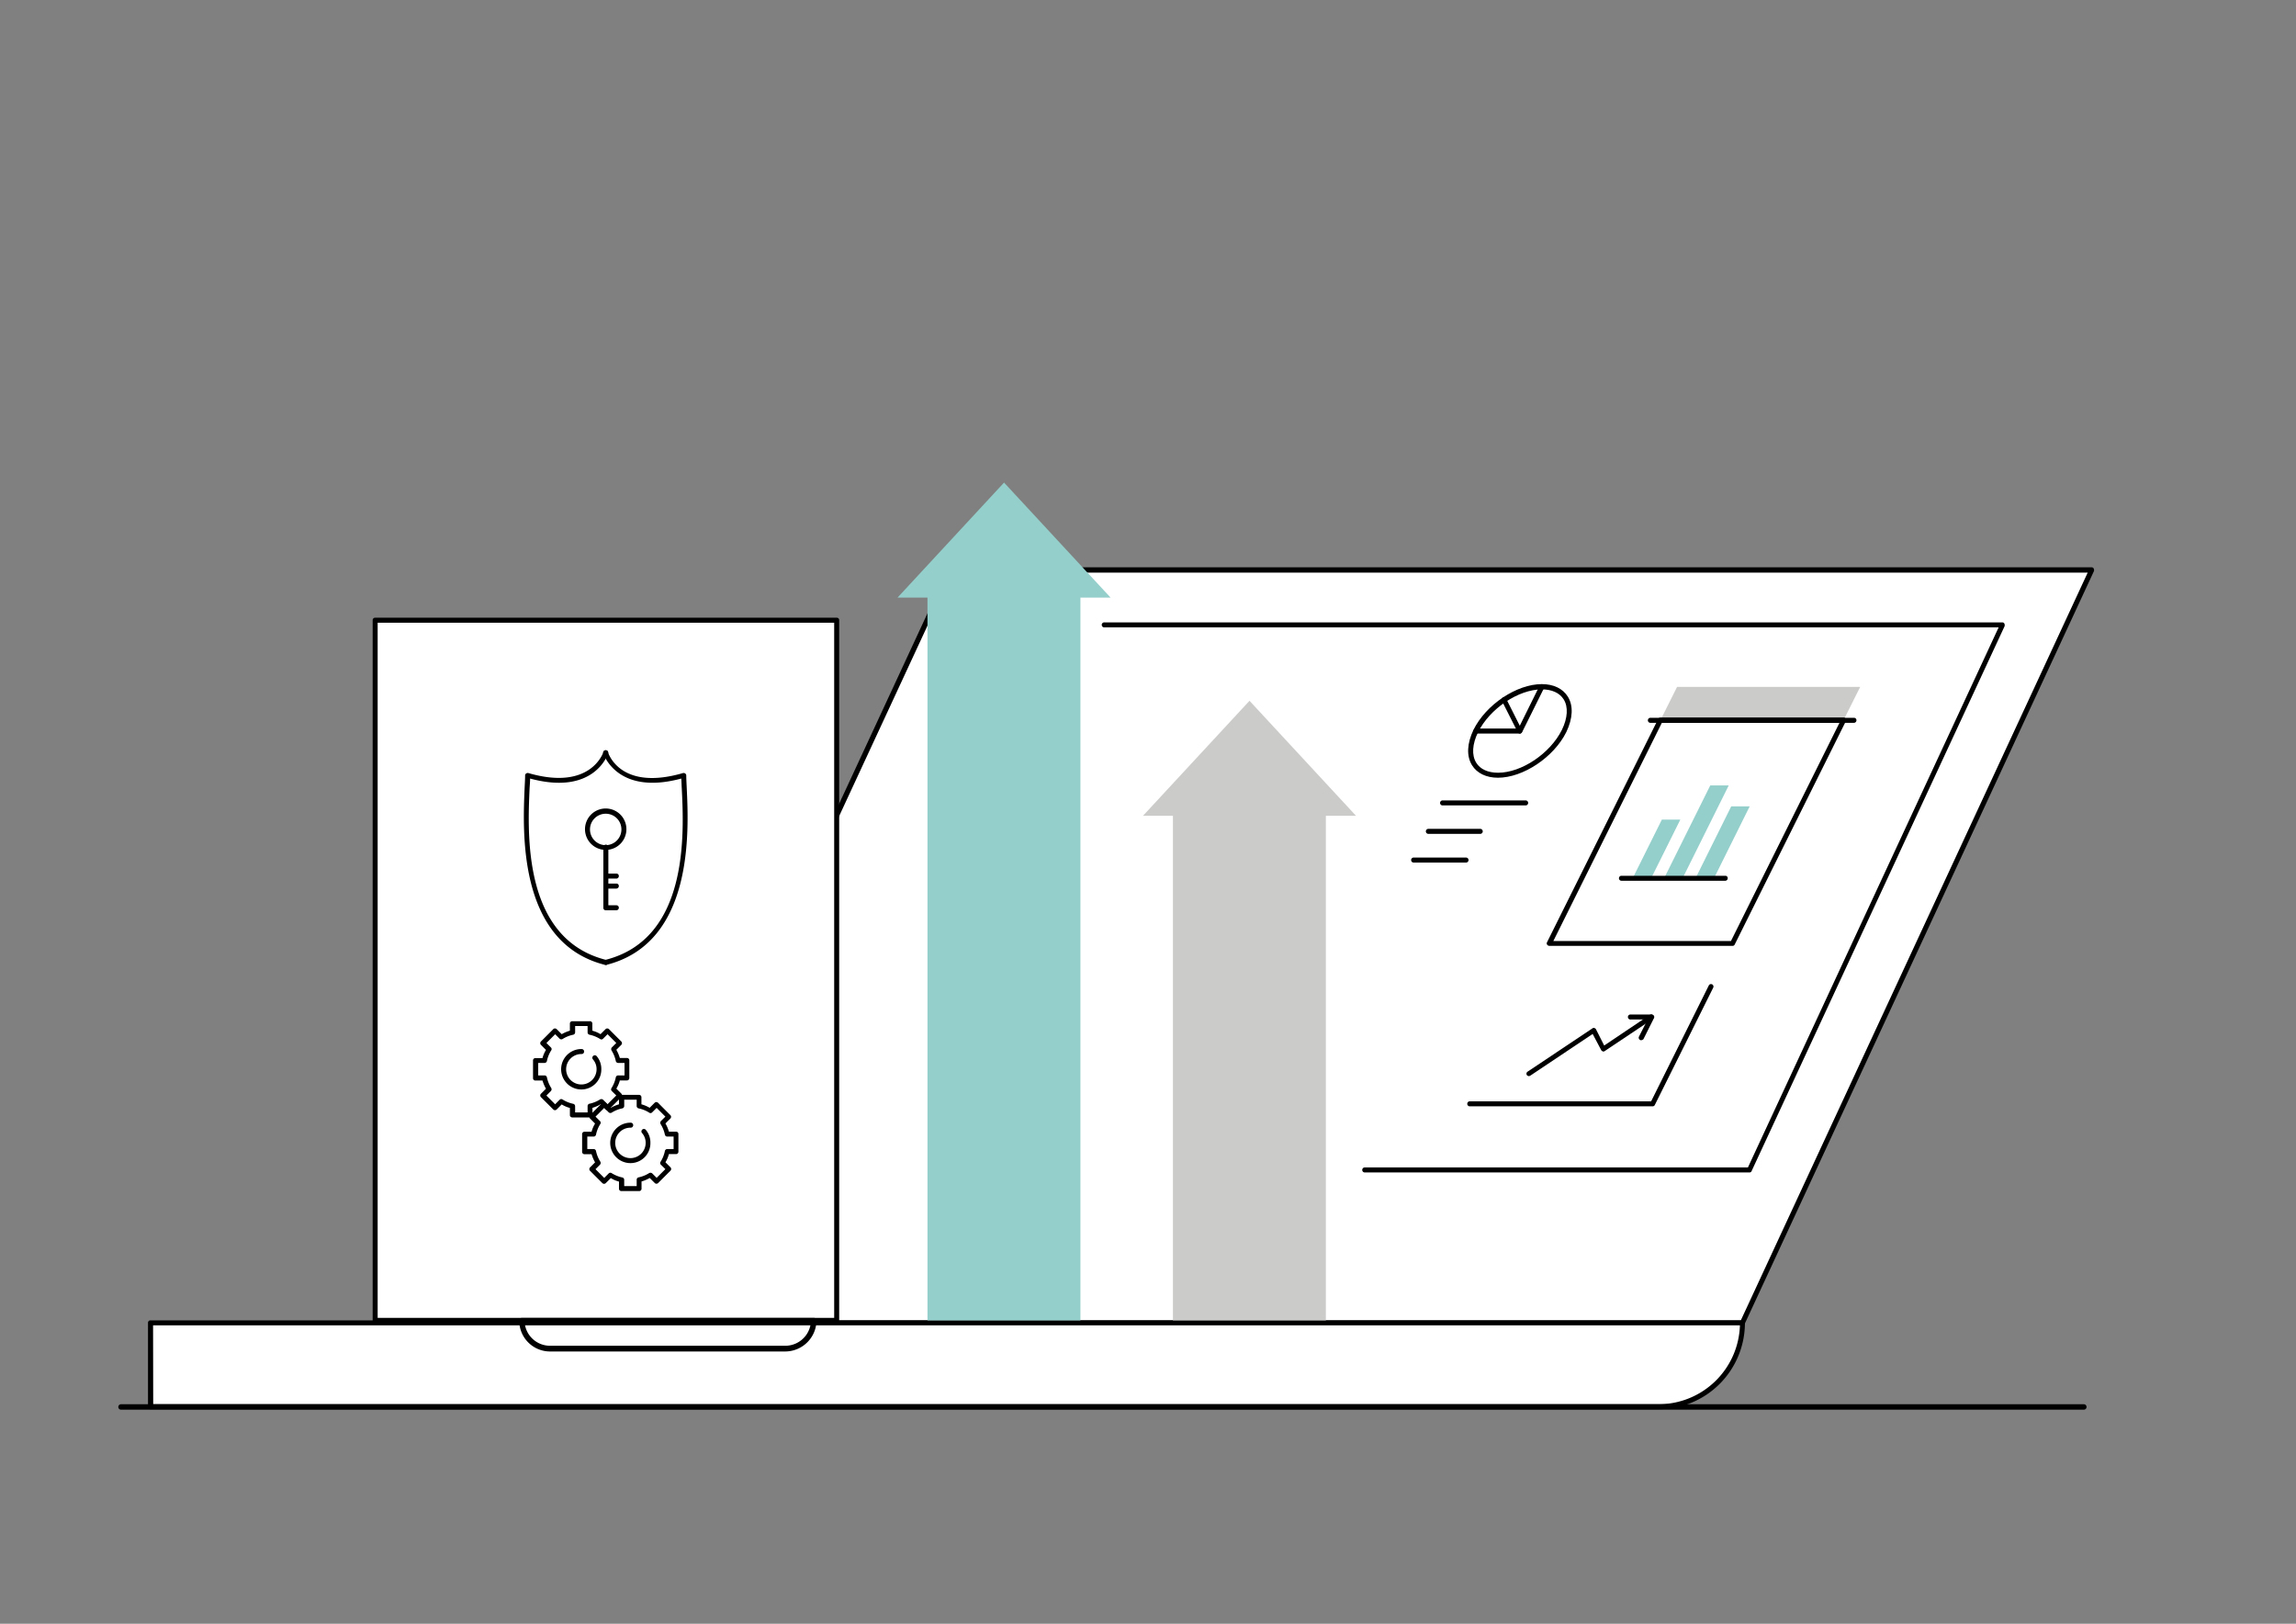
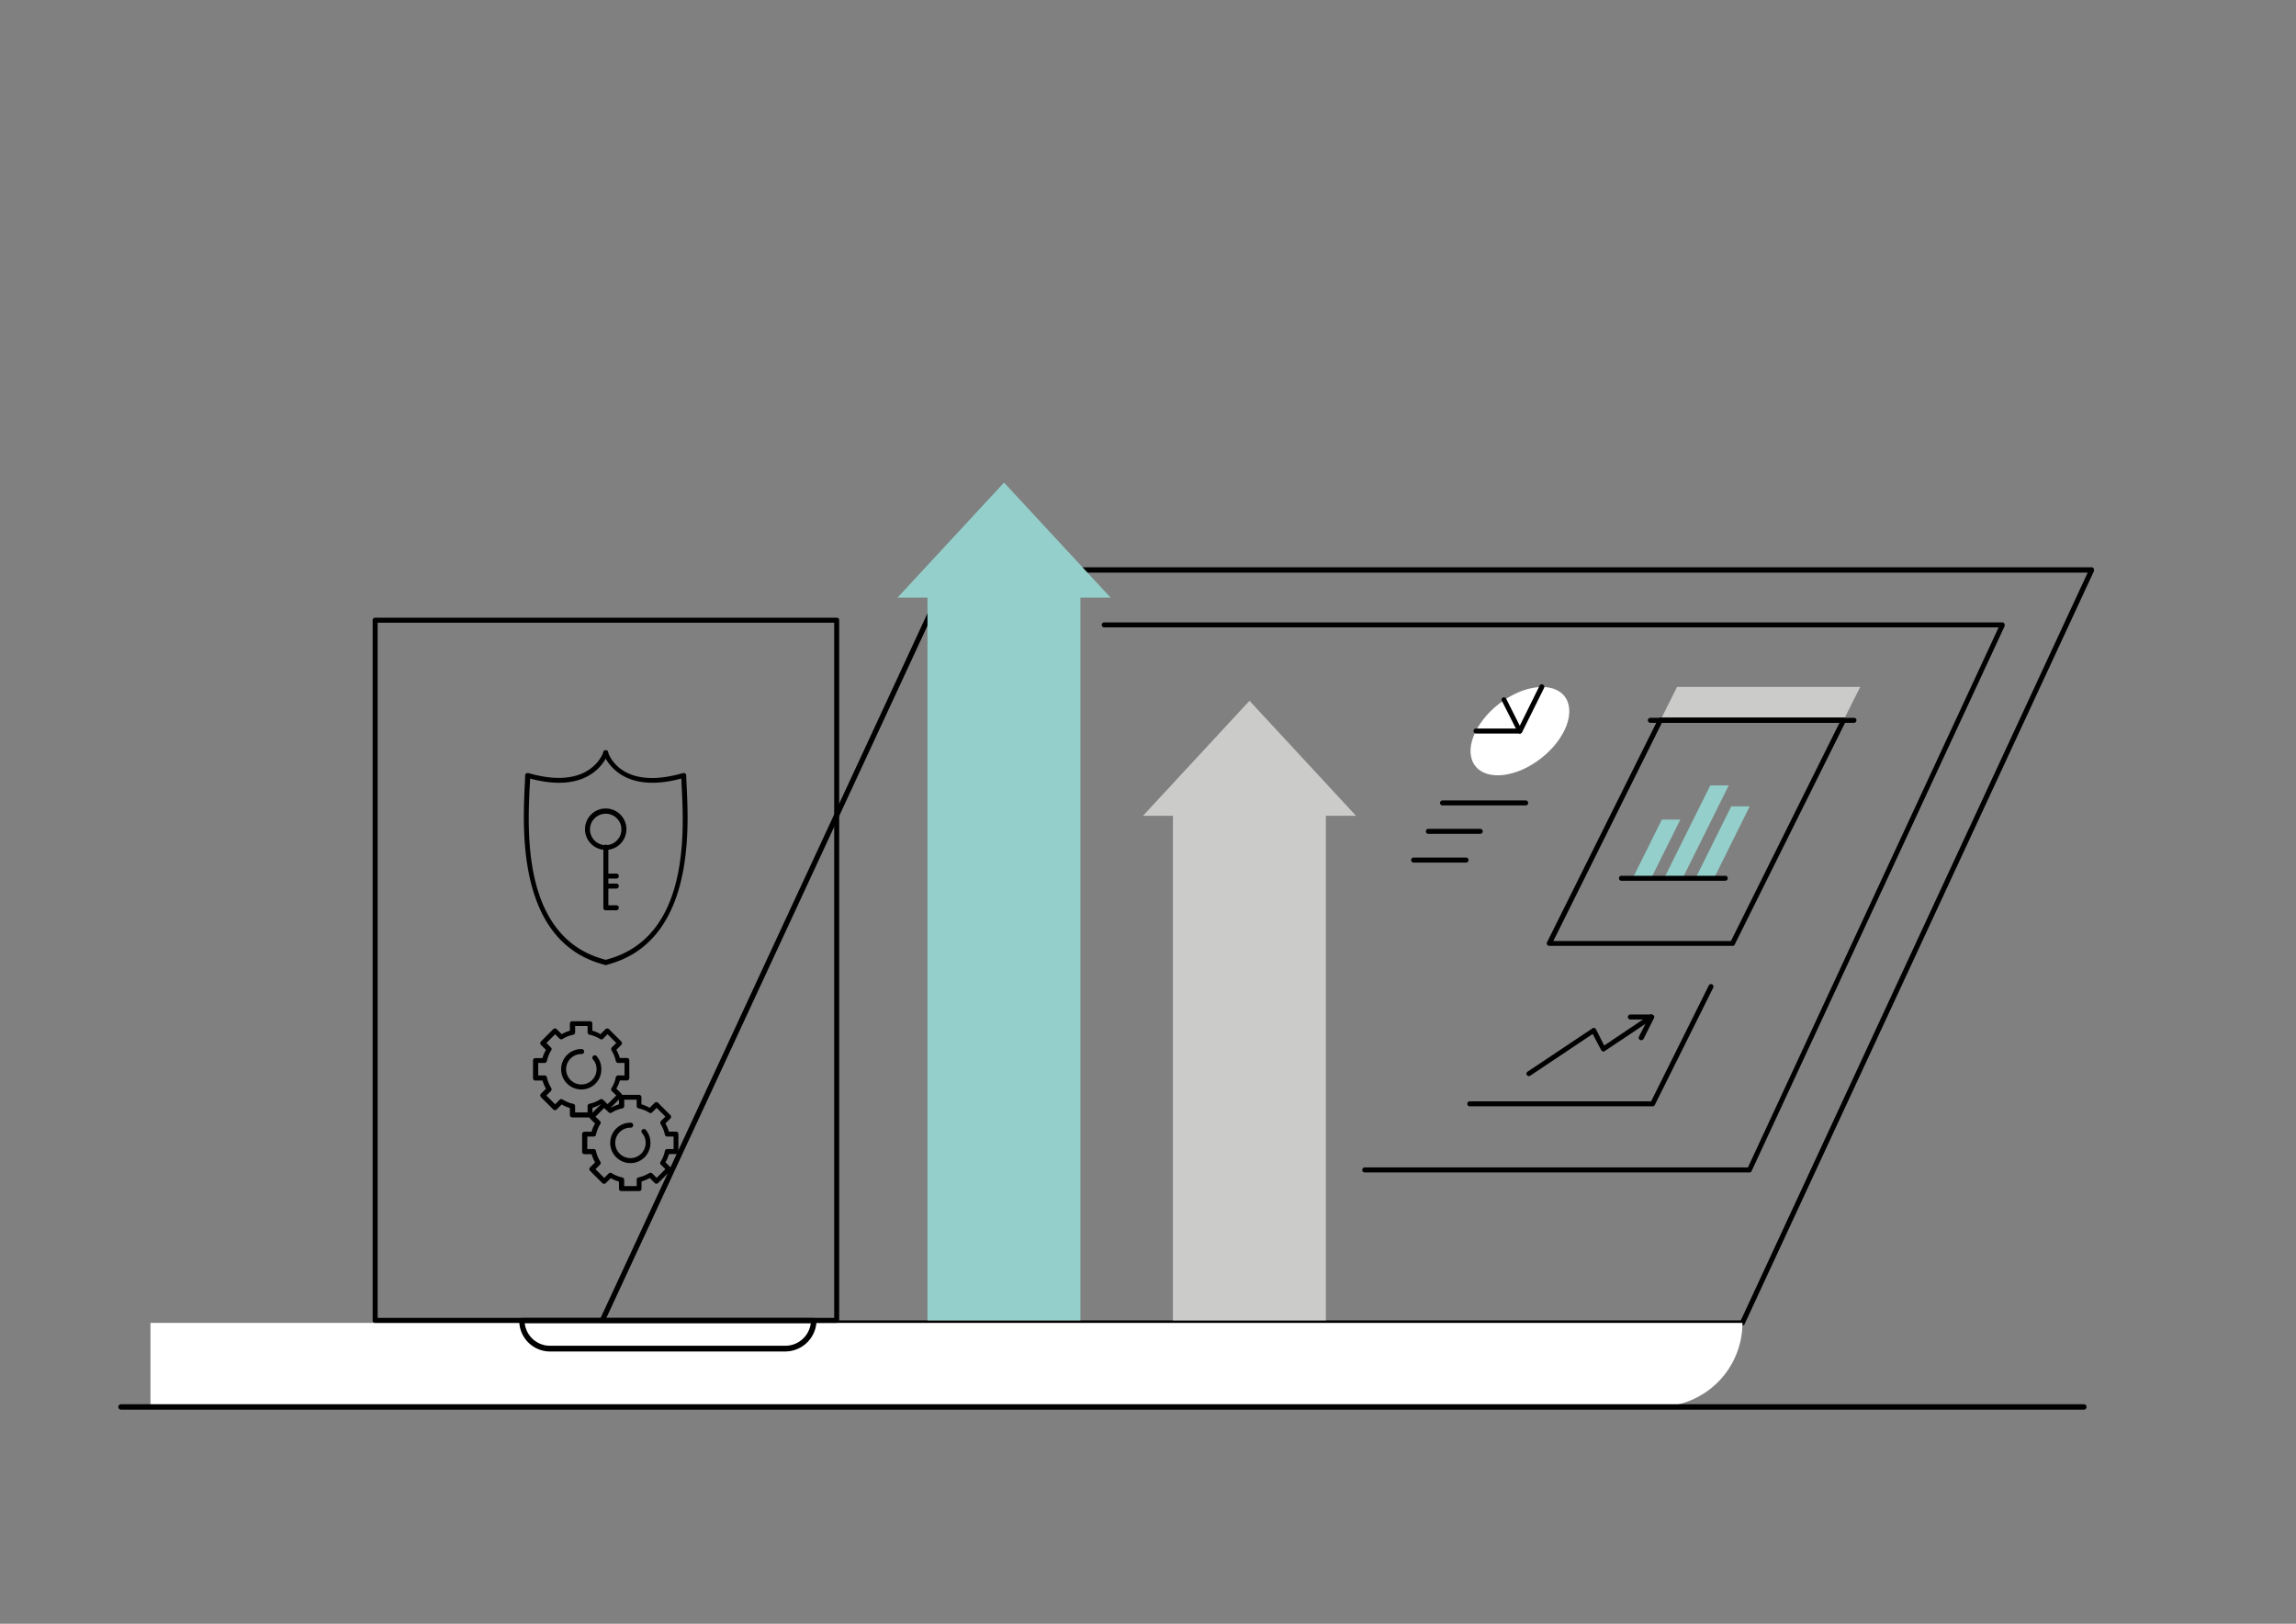
<svg xmlns="http://www.w3.org/2000/svg" viewBox="0 0 841.9 595.3">
  <rect x="0" y="0" width="841.9" height="595.3" fill="#808080" stroke="none" />
  <g id="Layer_19" data-name="Layer 19">
-     <polygon points="348.48 209.11 766.99 209.11 638.92 485 220.42 485 348.48 209.11" fill="#fff" />
    <path d="M638.92,485.91H220.42a.81.81,0,0,1-.73-.45,1.47,1.47,0,0,1-.09-.92l128.06-276a.87.87,0,0,1,.82-.55H767a.81.81,0,0,1,.73.46,1.51,1.51,0,0,1,.09.91l-128.07,276A.87.87,0,0,1,638.92,485.91Zm-417-1.83h416.4L765.52,209.93H349.12Z" />
    <path d="M641.48,429.84H500.33a.92.92,0,0,1,0-1.83h140.6l91.93-198H405a.92.92,0,1,1,0-1.83H734.24a.82.82,0,0,1,.73.45,1.55,1.55,0,0,1,.09.92L642.3,429.29A.79.79,0,0,1,641.48,429.84Z" />
    <path d="M608.18,515.74h-553V485H638.92A30.75,30.75,0,0,1,608.18,515.74Z" fill="#fff" />
-     <path d="M608.18,516.65h-553a.86.86,0,0,1-.91-.91V485a.86.86,0,0,1,.91-.92H638.92a.86.86,0,0,1,.91.92A31.66,31.66,0,0,1,608.18,516.65Zm-552-1.83H608.18A29.88,29.88,0,0,0,638,485.91H56.13Z" />
    <polygon points="675.97 264.09 608.82 264.09 614.95 251.83 682.1 251.83 675.97 264.09" fill="#cbcbca" />
    <path d="M635.26,346.78H568.12a1.09,1.09,0,0,1-.83-.46.83.83,0,0,1,0-.91L608,263.63a1,1,0,0,1,.82-.55H676a1.07,1.07,0,0,1,.82.46.83.83,0,0,1,0,.91l-40.71,81.78A.86.86,0,0,1,635.26,346.78ZM569.58,345h65.13L674.5,265H609.37Z" />
    <path d="M679.81,265H605.07a.92.92,0,0,1,0-1.83h74.74a.86.86,0,0,1,.91.92A.91.91,0,0,1,679.81,265Z" />
    <polygon points="616.14 300.49 609.37 300.49 598.67 321.99 605.44 321.99 616.14 300.49" fill="#94cfcb" />
    <polygon points="633.89 287.96 627.12 287.96 610.2 321.99 616.97 321.99 633.89 287.96" fill="#94cfcb" />
    <polygon points="641.57 295.64 634.8 295.64 621.72 321.99 628.49 321.99 641.57 295.64" fill="#94cfcb" />
    <path d="M632.61,322.9H594.55a.91.91,0,1,1,0-1.82h38.06a.86.86,0,0,1,.91.91A.91.91,0,0,1,632.61,322.9Z" />
    <ellipse cx="557.33" cy="268.05" rx="20.76" ry="12.62" transform="translate(-46.86 400.06) rotate(-38.01)" fill="#fff" />
-     <path d="M549.27,285.13c-4.3,0-7.68-1.65-9.51-4.58-2.1-3.38-1.83-8.05.55-13,4.57-9.24,15.82-16.74,25.06-16.74,4.3,0,7.69,1.65,9.52,4.58,2.1,3.38,1.83,8-.55,13C569.76,277.62,558.51,285.13,549.27,285.13Zm16.1-32.39c-8.6,0-19.12,7.05-23.41,15.74-2.11,4.3-2.38,8.41-.65,11.16,1.47,2.38,4.3,3.66,8,3.66,8.6,0,19.12-7.05,23.42-15.74,2.1-4.3,2.38-8.41.64-11.16C571.87,254,569,252.74,565.37,252.74Z" />
    <path d="M557.32,268.93H541.13a.92.92,0,0,1,0-1.83h15.64l7.78-15.73a.81.81,0,0,1,1.19-.37.92.92,0,0,1,.46,1.19l-8.05,16.2A.89.89,0,0,1,557.32,268.93Z" />
    <path d="M557.32,268.93a.88.88,0,0,1-.82-.54L550.74,257a.88.88,0,1,1,1.55-.82l5.76,11.43a1,1,0,0,1-.36,1.19C557.6,268.93,557.51,268.93,557.32,268.93Z" />
    <path d="M559.52,295.28H528.87a.92.92,0,0,1,0-1.83h30.65a.92.92,0,0,1,0,1.83Z" />
    <path d="M542.87,305.71H523.66a.92.92,0,0,1,0-1.83h19.21a.92.92,0,0,1,0,1.83Z" />
    <path d="M537.66,316.23H518.45a.92.92,0,1,1,0-1.83h19.21a.92.92,0,0,1,0,1.83Z" />
    <path d="M606,405.6H538.84a.92.92,0,0,1,0-1.83h66.6l21.13-42.45a.9.9,0,0,1,1.65.74l-21.41,43A.87.87,0,0,1,606,405.6Z" />
    <path d="M560.62,394.53a1.12,1.12,0,0,1-.74-.37.9.9,0,0,1,.28-1.28L583.94,377a.66.66,0,0,1,.73-.09.91.91,0,0,1,.55.45l3,5.95L605.07,372a.93.93,0,0,1,1,1.55l-17.66,11.8a.66.66,0,0,1-.73.09,1,1,0,0,1-.55-.45L584,379.07l-22.86,15.28A1.37,1.37,0,0,1,560.62,394.53Z" />
    <path d="M601.78,381.36a.58.58,0,0,1-.37-.09.91.91,0,0,1-.45-1.19l3.2-6.31h-6.22a.92.92,0,1,1,0-1.83h7.68a1.11,1.11,0,0,1,.83.45.85.85,0,0,1,0,.92L602.6,381A1.38,1.38,0,0,1,601.78,381.36Z" />
    <polygon points="407.23 219.09 368.17 176.92 329.11 219.09 340.09 219.09 340.09 484.07 396.17 484.07 396.17 219.09 407.23 219.09" fill="#94cfcb" />
    <polygon points="497.23 299.09 458.17 256.92 419.11 299.09 430.09 299.09 430.09 484.07 486.17 484.07 486.17 299.09 497.23 299.09" fill="#cbcbca" />
-     <rect x="137.57" y="227.39" width="169.23" height="256.68" fill="#fff" />
    <path d="M306.71,485H137.57a.86.86,0,0,1-.92-.91V227.39a.87.87,0,0,1,.92-.92H306.8a.86.86,0,0,1,.91.92V484.07A1.06,1.06,0,0,1,306.71,485Zm-168.23-1.83h167.4V228.3H138.48Z" />
    <path d="M222.09,353.76h-.18c-32.2-8.05-30.19-49.21-29.55-64.76.09-1.92.19-3.48.19-4.67a.84.84,0,0,1,.36-.73,1,1,0,0,1,.83-.18c23,6.67,27.44-7.6,27.53-7.69a.9.9,0,1,1,1.74.46c-.09.18-4.94,15.64-28.63,9.24,0,1-.1,2.19-.19,3.57-.73,16.55-2.56,55.25,28.09,62.93a.88.88,0,0,1,.64,1.1A.75.75,0,0,1,222.09,353.76Z" />
    <path d="M222.18,353.76a1,1,0,0,1-.91-.73.94.94,0,0,1,.64-1.1c30.74-7.68,28.91-46.38,28.08-62.93-.09-1.38-.09-2.56-.18-3.57-23.69,6.4-28.54-9.15-28.63-9.24a.9.9,0,0,1,1.74-.46c.18.55,4.57,14.36,27.53,7.69a.91.91,0,0,1,.82.18.82.82,0,0,1,.37.73c0,1.1.09,2.75.18,4.67.73,15.55,2.66,56.71-29.54,64.76Z" />
    <path d="M222.09,311.59a7.59,7.59,0,1,1,7.6-7.59A7.57,7.57,0,0,1,222.09,311.59Zm0-13.26a5.76,5.76,0,1,0,5.77,5.76A5.74,5.74,0,0,0,222.09,298.33Z" />
    <path d="M226,333.73h-3.85a.87.87,0,0,1-.91-.92V310.68a.92.92,0,1,1,1.83,0V331.9H226a.86.86,0,0,1,.91.91A.92.92,0,0,1,226,333.73Z" />
    <path d="M226,325.77h-3.85a.92.92,0,0,1,0-1.83H226a.86.86,0,0,1,.91.91A.92.92,0,0,1,226,325.77Z" />
    <path d="M226,322.11h-3.85a.92.92,0,0,1,0-1.83H226a.86.86,0,0,1,.91.92A.92.92,0,0,1,226,322.11Z" />
    <path d="M216.28,409.67h-6.4a.86.86,0,0,1-.91-.92v-2.56a10.86,10.86,0,0,1-3-1.28l-1.83,1.83a.89.89,0,0,1-1.28,0l-4.49-4.48a.89.89,0,0,1,0-1.28l1.83-1.83a14.69,14.69,0,0,1-1.28-3h-2.56a.86.86,0,0,1-.91-.92v-6.4a.86.86,0,0,1,.91-.91h2.56a11.17,11.17,0,0,1,1.28-3l-1.83-1.83a.89.89,0,0,1,0-1.28l4.49-4.49a.82.82,0,0,1,.64-.27h0a.85.85,0,0,1,.64.27l1.83,1.83a14.24,14.24,0,0,1,3-1.28v-2.56a.86.86,0,0,1,.91-.91h6.4a.86.86,0,0,1,.92.91v2.56a11.31,11.31,0,0,1,3,1.28l1.83-1.83a.89.89,0,0,1,1.28,0l4.48,4.49a.88.88,0,0,1,0,1.28L226,384.88a13.75,13.75,0,0,1,1.28,3h2.56a.86.86,0,0,1,.92.91v6.4a.87.87,0,0,1-.92.92h-2.56a11,11,0,0,1-1.28,3l1.83,1.83a.82.82,0,0,1,.27.64.85.85,0,0,1-.27.64l-4.48,4.48a.85.85,0,0,1-.64.27h0a.82.82,0,0,1-.64-.27l-1.83-1.83a14.16,14.16,0,0,1-3,1.28v2.56A.87.87,0,0,1,216.28,409.67Zm-5.39-1.83h4.57v-2.29a.88.88,0,0,1,.73-.91,11.91,11.91,0,0,0,3.84-1.56,1,1,0,0,1,1.1.09l1.65,1.65,3.2-3.2L224.33,400a.84.84,0,0,1-.09-1.1A11.91,11.91,0,0,0,225.8,395a.88.88,0,0,1,.91-.73H229v-4.58h-2.29a.88.88,0,0,1-.91-.73,11.91,11.91,0,0,0-1.56-3.84,1,1,0,0,1,.09-1.1l1.65-1.64-3.2-3.21-1.65,1.65a.82.82,0,0,1-1.1.09,11.67,11.67,0,0,0-3.84-1.55.89.89,0,0,1-.73-.92v-2.28h-4.57v2.28a.9.9,0,0,1-.74.92,11.67,11.67,0,0,0-3.84,1.55.94.94,0,0,1-1.1-.09l-1.64-1.65-3.2,3.21,1.64,1.64a.82.82,0,0,1,.09,1.1,11.67,11.67,0,0,0-1.55,3.84.89.89,0,0,1-.92.73h-2.28v4.58h2.28a.89.89,0,0,1,.92.73,11.67,11.67,0,0,0,1.55,3.84A.94.94,0,0,1,202,400l-1.64,1.65,3.2,3.2,1.64-1.65a.85.85,0,0,1,1.1-.09,11.91,11.91,0,0,0,3.84,1.56.89.89,0,0,1,.74.91Z" />
    <path d="M213.17,399.42a7.41,7.41,0,1,1,0-14.82.92.92,0,1,1,0,1.83,5.58,5.58,0,1,0,5.58,5.58,5.34,5.34,0,0,0-1.37-3.66.91.91,0,0,1,1.37-1.19,7.2,7.2,0,0,1,1.74,4.85A7.3,7.3,0,0,1,213.17,399.42Z" />
    <path d="M234.28,436.67h-6.4a.86.86,0,0,1-.91-.92v-2.56a10.86,10.86,0,0,1-3-1.28l-1.83,1.83a.89.89,0,0,1-1.28,0l-4.49-4.48a.89.89,0,0,1,0-1.28l1.83-1.83a14.69,14.69,0,0,1-1.28-3h-2.56a.86.86,0,0,1-.91-.92v-6.4a.86.86,0,0,1,.91-.91h2.56a11.17,11.17,0,0,1,1.28-3l-1.83-1.83a.89.89,0,0,1,0-1.28l4.49-4.49a.82.82,0,0,1,.64-.27h0a.85.85,0,0,1,.64.27l1.83,1.83a14.24,14.24,0,0,1,3-1.28v-2.56a.86.86,0,0,1,.91-.91h6.4a.86.86,0,0,1,.92.91v2.56a11.31,11.31,0,0,1,3,1.28l1.83-1.83a.89.89,0,0,1,1.28,0l4.48,4.49a.88.88,0,0,1,0,1.28L244,411.88a13.75,13.75,0,0,1,1.28,3h2.56a.86.86,0,0,1,.92.91v6.4a.87.87,0,0,1-.92.92h-2.56a11,11,0,0,1-1.28,3l1.83,1.83a.82.82,0,0,1,.27.64.85.85,0,0,1-.27.64l-4.48,4.48a.85.85,0,0,1-.64.27h0a.82.82,0,0,1-.64-.27l-1.83-1.83a14.16,14.16,0,0,1-3,1.28v2.56A.87.87,0,0,1,234.28,436.67Zm-5.39-1.83h4.57v-2.29a.88.88,0,0,1,.73-.91,11.91,11.91,0,0,0,3.84-1.56,1,1,0,0,1,1.1.09l1.65,1.65,3.2-3.2L242.33,427a.84.84,0,0,1-.09-1.1A11.91,11.91,0,0,0,243.8,422a.88.88,0,0,1,.91-.73H247v-4.58h-2.29a.88.88,0,0,1-.91-.73,11.91,11.91,0,0,0-1.56-3.84,1,1,0,0,1,.09-1.1l1.65-1.64-3.2-3.21-1.65,1.65a.82.82,0,0,1-1.1.09,11.67,11.67,0,0,0-3.84-1.55.89.89,0,0,1-.73-.92v-2.28h-4.57v2.28a.9.9,0,0,1-.74.92,11.67,11.67,0,0,0-3.84,1.55.94.94,0,0,1-1.1-.09l-1.64-1.65-3.2,3.21,1.64,1.64a.82.82,0,0,1,.09,1.1,11.67,11.67,0,0,0-1.55,3.84.89.89,0,0,1-.92.73h-2.28v4.58h2.28a.89.89,0,0,1,.92.73,11.67,11.67,0,0,0,1.55,3.84A.94.94,0,0,1,220,427l-1.64,1.65,3.2,3.2,1.64-1.65a.85.85,0,0,1,1.1-.09,11.91,11.91,0,0,0,3.84,1.56.89.89,0,0,1,.74.91Z" />
    <path d="M231.17,426.42a7.41,7.41,0,0,1,0-14.82.92.92,0,1,1,0,1.83,5.58,5.58,0,1,0,5.58,5.58,5.34,5.34,0,0,0-1.37-3.66.91.91,0,0,1,1.37-1.19,7.2,7.2,0,0,1,1.74,4.85A7.3,7.3,0,0,1,231.17,426.42Z" />
    <path d="M288,495.48H201.7a11.29,11.29,0,0,1-11.3-11.3.94.94,0,0,1,1-1h107a.94.94,0,0,1,1,1A11.51,11.51,0,0,1,288,495.48Zm-95.6-10.4a9.33,9.33,0,0,0,9.3,8.3H288a9.41,9.41,0,0,0,9.3-8.3Z" />
    <line x1="44.38" y1="515.82" x2="764.1" y2="515.82" fill="none" stroke="#000" stroke-linecap="round" stroke-linejoin="round" stroke-width="2" />
  </g>
</svg>